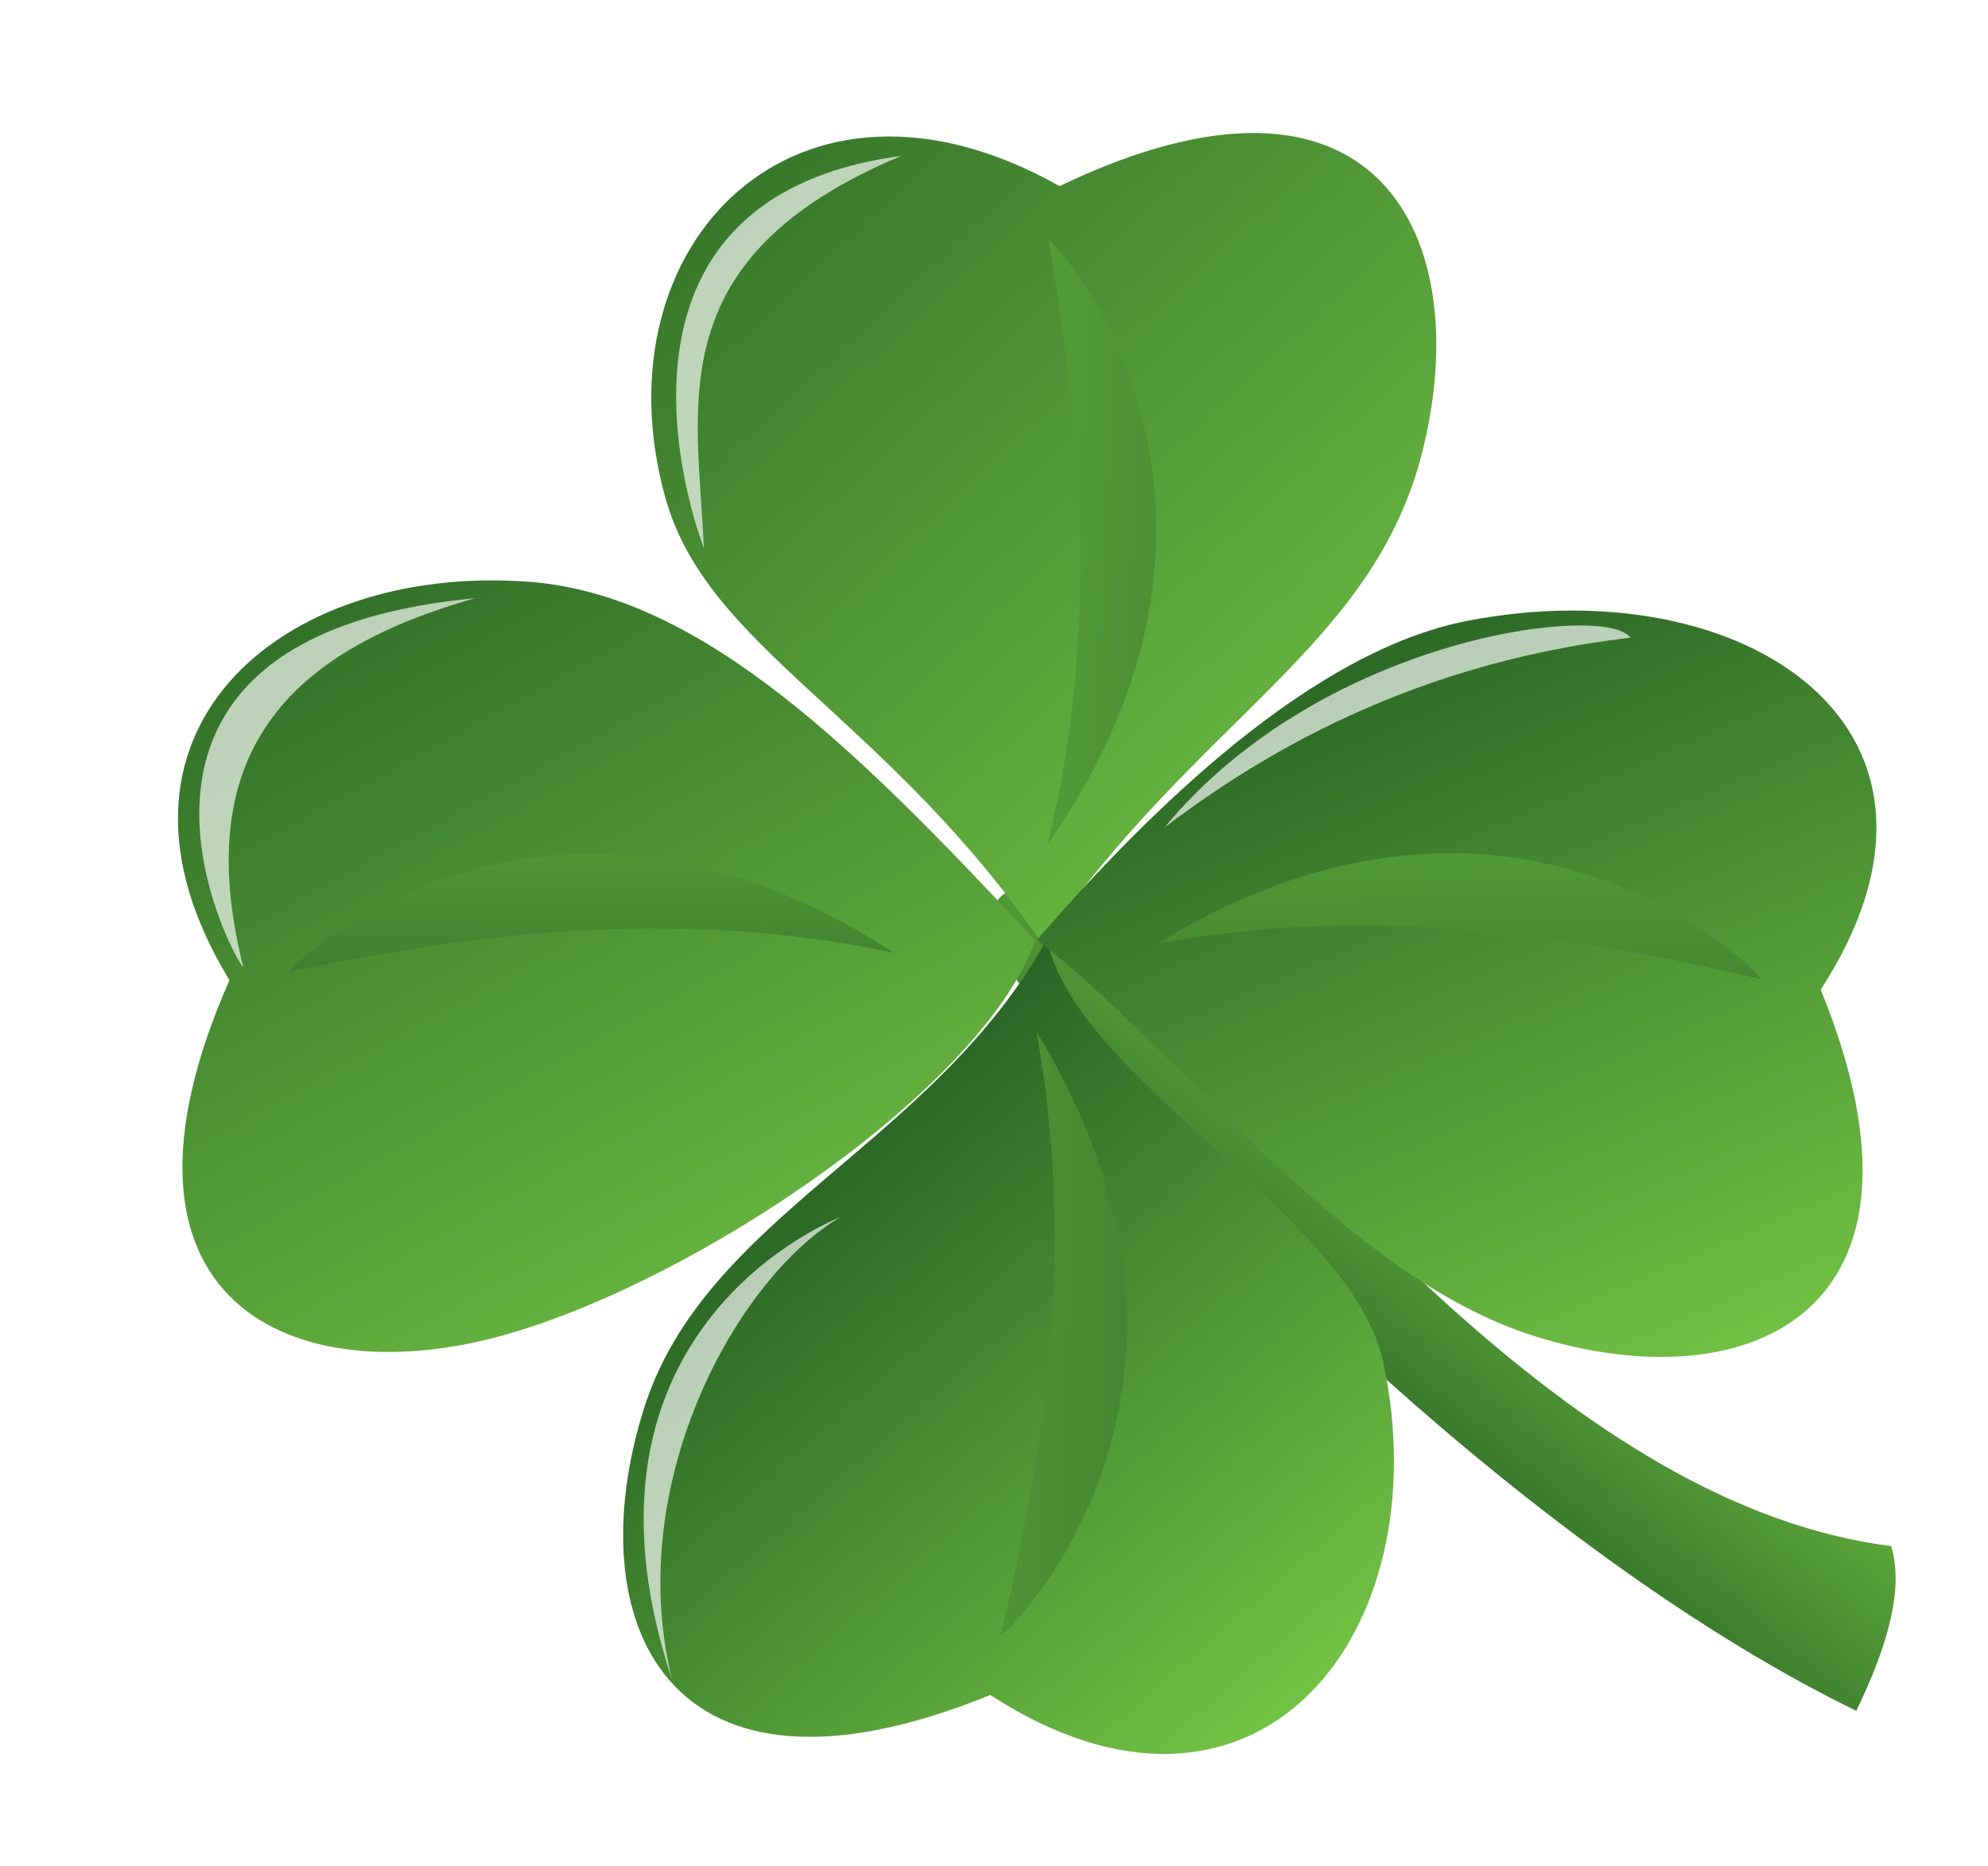
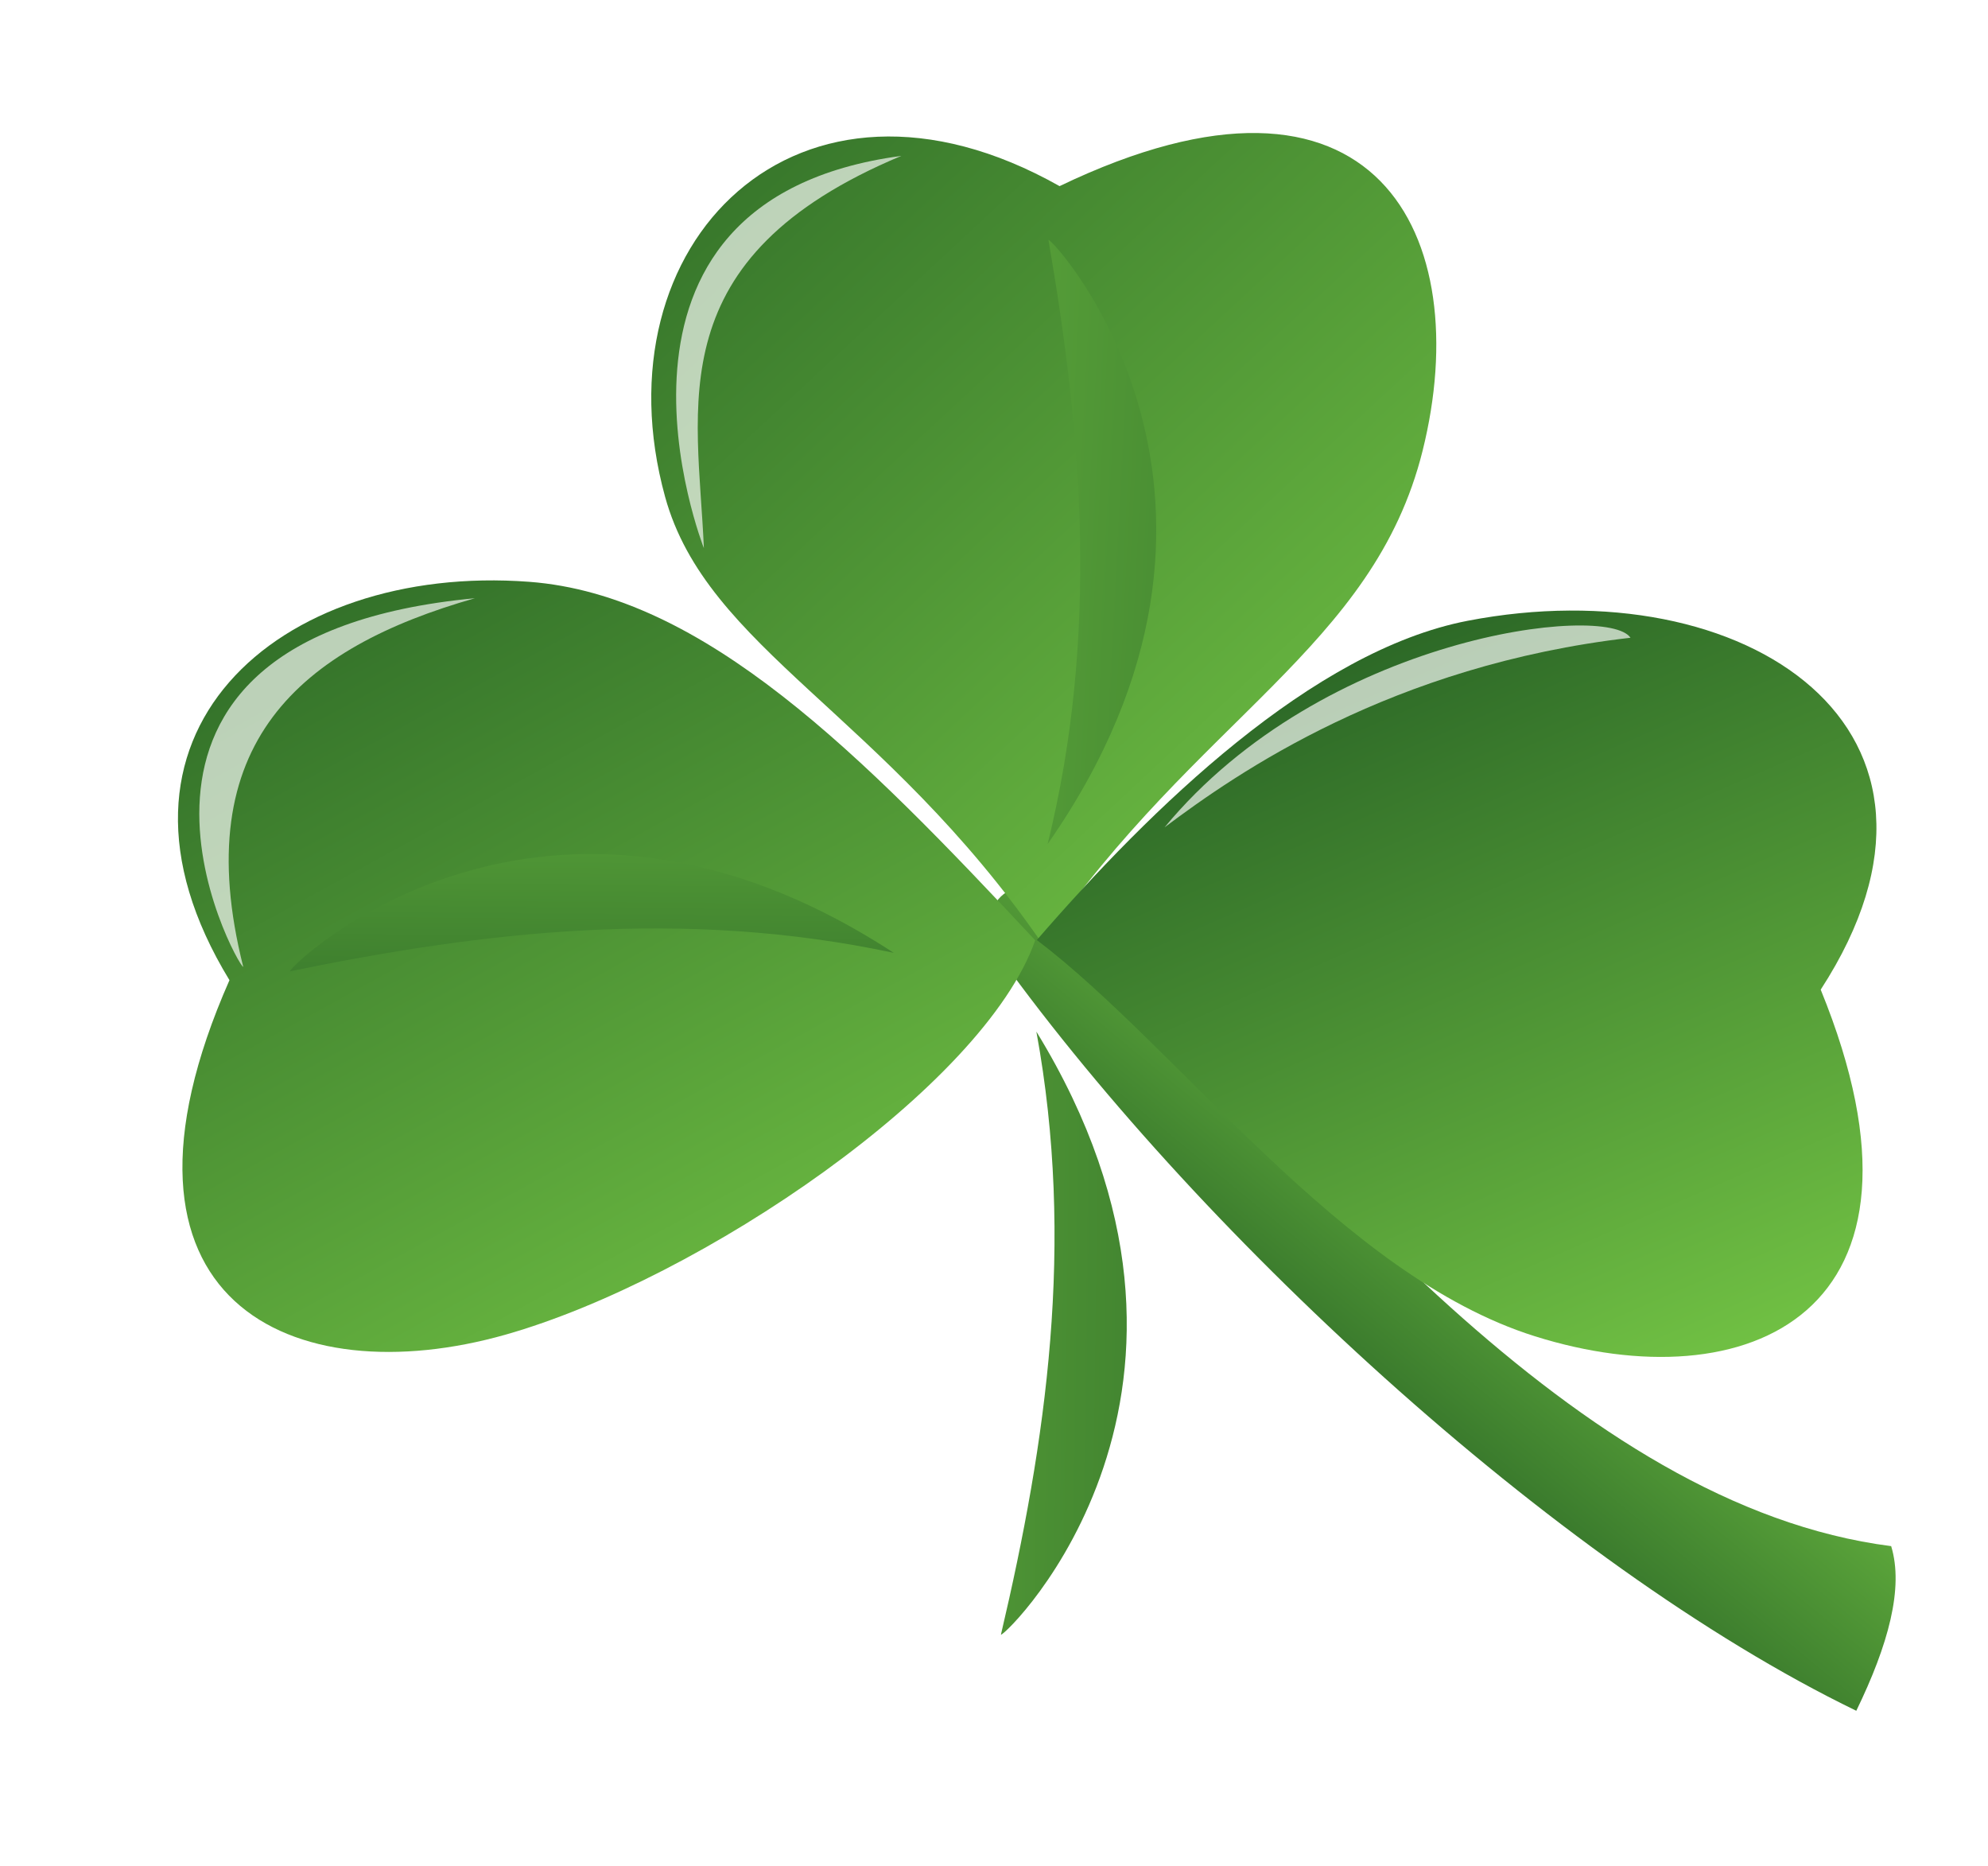
<svg xmlns="http://www.w3.org/2000/svg" xmlns:xlink="http://www.w3.org/1999/xlink" fill="#000000" height="44.3" preserveAspectRatio="xMidYMid meet" version="1" viewBox="0.1 1.3 47.2 44.3" width="47.2" zoomAndPan="magnify">
  <defs>
    <linearGradient id="a" xlink:actuate="onLoad" xlink:show="other" xlink:type="simple">
      <stop offset="0" stop-color="#7ed249" />
      <stop offset="1" stop-color="#286325" />
    </linearGradient>
    <linearGradient id="c" x1="0.836" x2="0.224" xlink:actuate="onLoad" xlink:href="#a" xlink:show="other" xlink:type="simple" y1="1" y2="0.248" />
    <linearGradient id="d" x1="-2.354" x2="1.82" xlink:actuate="onLoad" xlink:href="#a" xlink:show="other" xlink:type="simple" y1="0.372" y2="0.5" />
    <linearGradient id="j" x1="2.227" x2="-1.087" xlink:actuate="onLoad" xlink:href="#a" xlink:show="other" xlink:type="simple" y1="0.333" y2="0.359" />
    <linearGradient id="b" x1="1" x2="0.608" xlink:actuate="onLoad" xlink:href="#a" xlink:show="other" xlink:type="simple" y1="0.5" y2="0.931" />
    <linearGradient id="i" x1="-0.219" x2="0.828" xlink:actuate="onLoad" xlink:href="#a" xlink:show="other" xlink:type="simple" y1="0.582" y2="0.068" />
    <linearGradient id="e" x1="-0.348" x2="0.873" xlink:actuate="onLoad" xlink:href="#a" xlink:show="other" xlink:type="simple" y1="0.348" y2="1.194" />
    <linearGradient id="g" x1="-0.13" x2="0.857" xlink:actuate="onLoad" xlink:href="#a" xlink:show="other" xlink:type="simple" y1="-0.039" y2="1.2" />
    <linearGradient id="h" x1="2.951" x2="-1.084" xlink:actuate="onLoad" xlink:href="#a" xlink:show="other" xlink:type="simple" y1="1.029" y2="-0.027" />
    <linearGradient id="f" x1="1.845" x2="-0.61" xlink:actuate="onLoad" xlink:href="#a" xlink:show="other" xlink:type="simple" y1="0.51" y2="0.391" />
    <filter height="1.187" id="k" width="1.325" x="-0.163" xlink:actuate="onLoad" xlink:show="other" xlink:type="simple" y="-0.093">
      <feGaussianBlur stdDeviation="0.362" />
    </filter>
    <filter height="1.363" id="n" width="1.157" x="-0.079" xlink:actuate="onLoad" xlink:show="other" xlink:type="simple" y="-0.182">
      <feGaussianBlur stdDeviation="0.362" />
    </filter>
    <filter height="1.199" id="l" width="1.266" x="-0.133" xlink:actuate="onLoad" xlink:show="other" xlink:type="simple" y="-0.099">
      <feGaussianBlur stdDeviation="0.362" />
    </filter>
    <filter height="1.158" id="m" width="1.372" x="-0.186" xlink:actuate="onLoad" xlink:show="other" xlink:type="simple" y="-0.079">
      <feGaussianBlur stdDeviation="0.362" />
    </filter>
  </defs>
  <path d="m23.633 23.73c4.717 6.663 13.365 14.698 20.54 18.178 0.76-1.563 1.131-2.917 0.828-3.908-7.47-0.953-13.979-9.146-19.409-15.115-0.886-1.044-2.313-0.536-1.958 0.845z" fill="url(#b)" />
-   <path d="m24.959 23.597c-2.741 4.906-8.129 6.551-9.574 11.15-1.569 4.995 0.482 9.946 8.227 6.786 6.271 4.072 10.702-1.404 9.335-7.878-0.742-3.515-7.32-6.735-7.988-10.059z" fill="url(#c)" />
  <path d="m24.706 25.787c0.922 5.027 0.235 9.735-0.842 14.316 0.156 0 6.053-5.811 0.842-14.316z" fill="url(#d)" />
  <g>
    <path d="m27.255 21.83c-3.499 1.117-8.268 7.711-9.713 12.31-1.569 4.995 0.482 9.946 8.227 6.786 5.704 3.704 9.933-0.873 9.653-6.846-0.195-4.16-3.868-8.001-8.167-12.25z" fill="url(#e)" transform="scale(1 -1) rotate(88.383 49.342 -2.22)" />
    <path d="m26.863 25.179c0.922 5.027 0.235 9.735-0.842 14.316 0.156 0 6.053-5.811 0.842-14.316z" fill="url(#f)" transform="scale(1 -1) rotate(88.383 49.342 -2.22)" />
  </g>
  <g>
    <path d="m27.256 22.996c-3.994 5.136-8.269 6.544-9.714 11.144-1.569 4.995 0.482 9.946 8.227 6.786 5.998 3.877 11.079-0.71 9.792-6.797-0.774-3.662-4.864-5.442-8.305-11.133z" fill="url(#g)" transform="scale(-1) rotate(-3.444 -775.5 866.232)" />
    <path d="m26.99 25.355c-1.518 4.88-1.401 9.637-0.881 14.314-0.155-0.019-5.312-6.495 0.881-14.314z" fill="url(#h)" transform="scale(-1) rotate(-3.444 -775.5 866.232)" />
  </g>
  <g>
    <path d="m26.948 22.316c-2.573 3.391-7.961 7.225-9.406 11.824-1.569 4.995 0.482 9.946 8.227 6.786 6.198 4.024 10.024-1.806 8.757-8.379-0.711-3.689-4.449-7.522-7.577-10.232z" fill="url(#i)" transform="rotate(-90.007 26.482 24.08)" />
-     <path d="m26.863 25.179c0.922 5.027 0.235 9.735-0.842 14.316 0.156 0 6.053-5.811 0.842-14.316z" fill="url(#j)" transform="rotate(-90.007 26.482 24.08)" />
  </g>
  <g fill="#ffffff" fill-opacity="0.665" id="change1_1">
    <path d="m21.5 5c-5.786 2.419-4.832 5.932-4.688 9.312 0 0-3.25-8.25 4.688-9.312z" fill="inherit" filter="url(#k)" />
    <path d="m11.375 15.5c-4.13 1.177-6.84 3.429-5.5 8.75-0.135 0-4.443-7.812 5.5-8.75z" fill="inherit" filter="url(#l)" />
    <path d="m16.062 41.188c-1.186-4.722 1.589-9.611 4-11 0 0-6.812 2.562-4 11z" fill="inherit" filter="url(#m)" />
    <path d="m27.75 20.938c1.719-1.29 5.395-3.849 11.062-4.5-0.552-0.828-7.289-0.058-11.062 4.5z" fill="inherit" filter="url(#n)" />
  </g>
</svg>